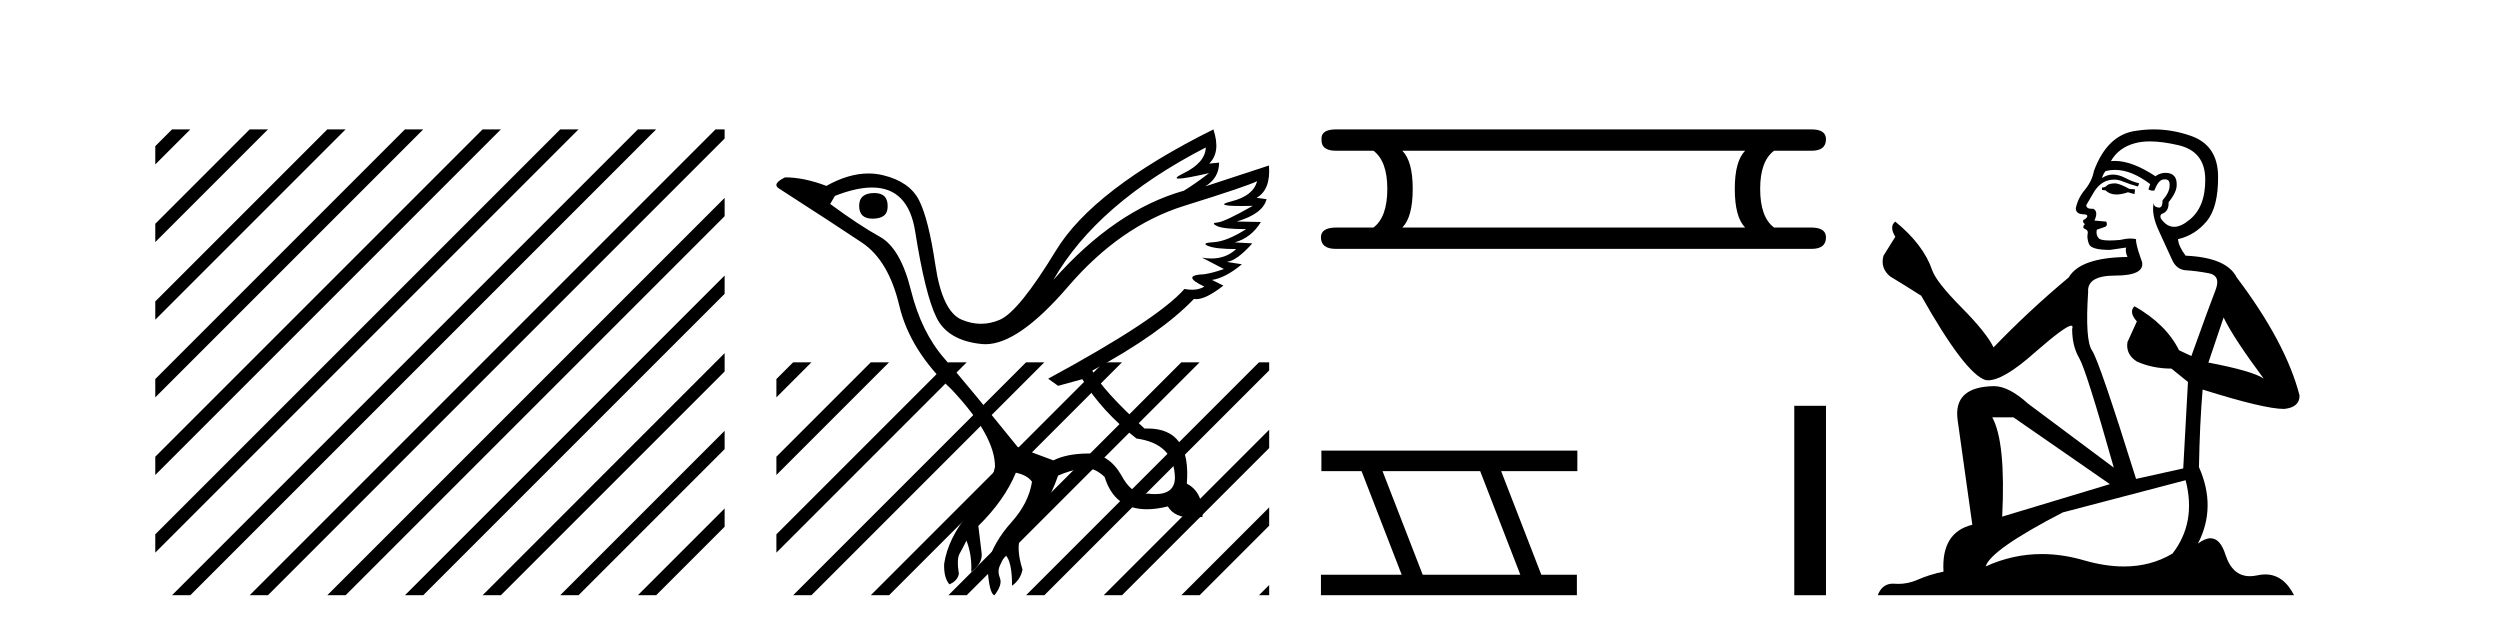
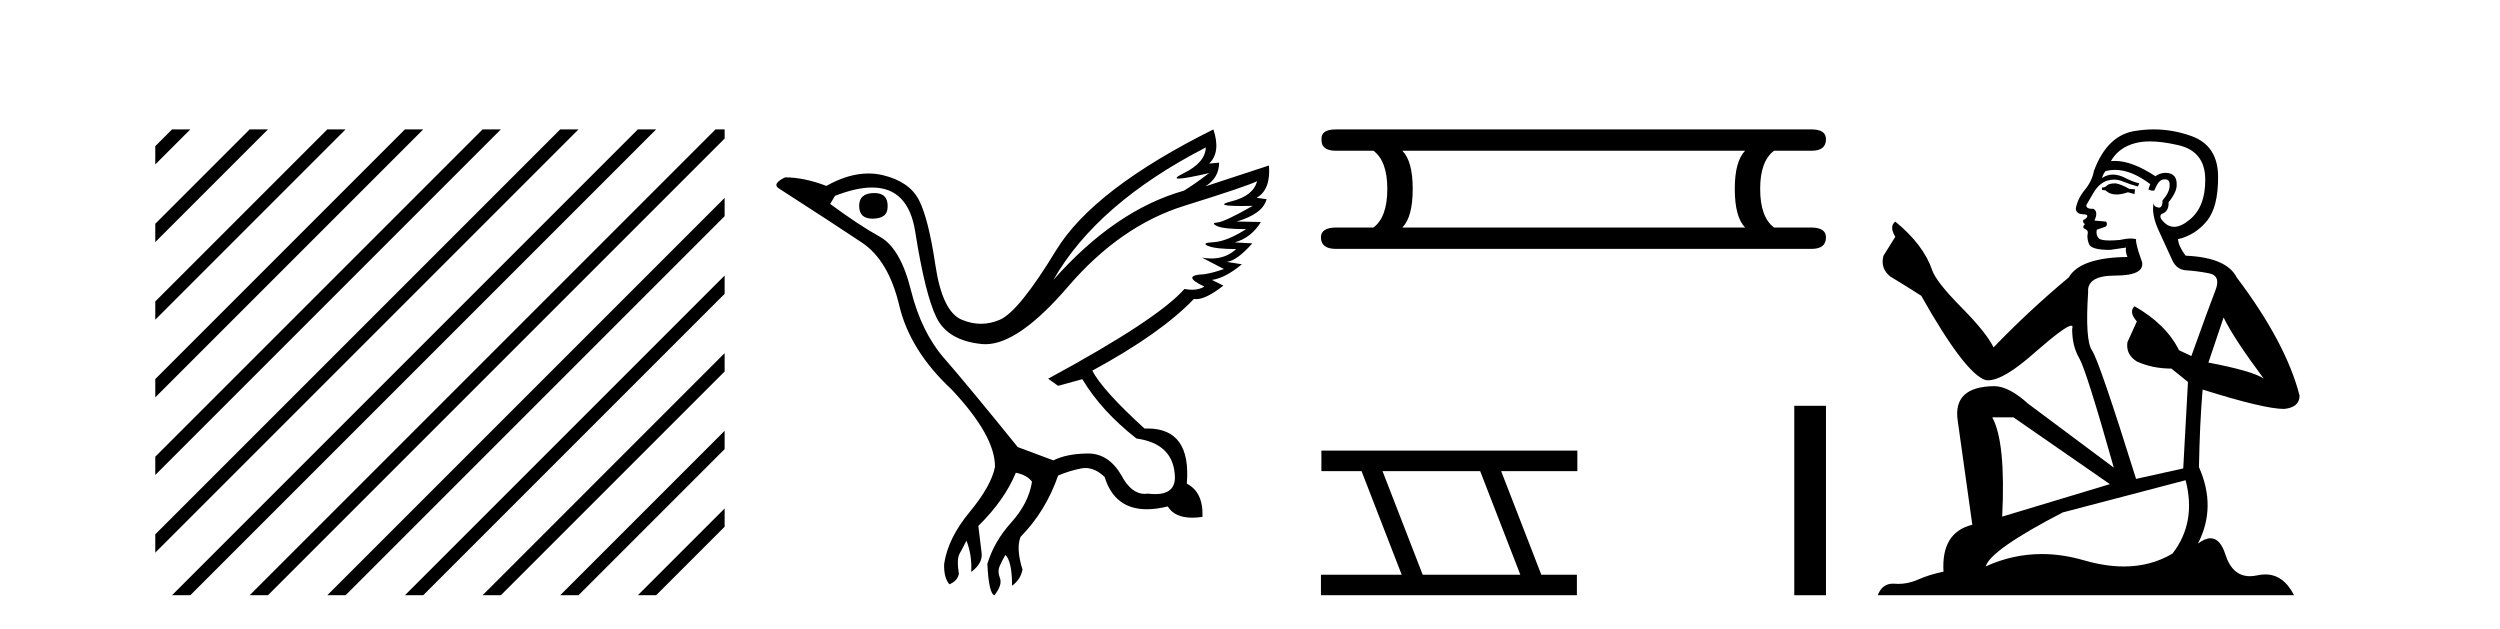
<svg xmlns="http://www.w3.org/2000/svg" width="163.0" height="41.0">
  <path d="M 11.215 8.437 L 10.124 9.528 L 10.124 10.721 L 12.11 8.735 L 12.408 8.437 ZM 16.277 8.437 L 10.124 14.59 L 10.124 14.59 L 10.124 15.783 L 17.172 8.735 L 17.47 8.437 ZM 21.339 8.437 L 10.124 19.652 L 10.124 19.652 L 10.124 20.845 L 10.124 20.845 L 22.234 8.735 L 22.532 8.437 ZM 26.401 8.437 L 10.124 24.714 L 10.124 24.714 L 10.124 25.907 L 10.124 25.907 L 27.296 8.735 L 27.594 8.437 ZM 31.463 8.437 L 10.124 29.776 L 10.124 29.776 L 10.124 30.969 L 10.124 30.969 L 32.358 8.735 L 32.656 8.437 ZM 36.525 8.437 L 10.124 34.838 L 10.124 34.838 L 10.124 36.031 L 10.124 36.031 L 37.42 8.735 L 37.719 8.437 ZM 41.587 8.437 L 11.513 38.511 L 11.513 38.511 L 11.215 38.809 L 12.408 38.809 L 42.482 8.735 L 42.781 8.437 ZM 46.65 8.437 L 16.575 38.511 L 16.575 38.511 L 16.277 38.809 L 17.47 38.809 L 47.246 9.033 L 47.246 8.437 ZM 47.246 12.902 L 21.637 38.511 L 21.637 38.511 L 21.339 38.809 L 22.532 38.809 L 47.246 14.095 L 47.246 12.902 ZM 47.246 17.964 L 26.7 38.511 L 26.7 38.511 L 26.401 38.809 L 27.594 38.809 L 47.246 19.158 L 47.246 17.964 ZM 47.246 23.026 L 31.762 38.511 L 31.463 38.809 L 32.656 38.809 L 47.246 24.22 L 47.246 23.026 ZM 47.246 28.089 L 36.824 38.511 L 36.525 38.809 L 37.719 38.809 L 47.246 29.282 L 47.246 29.282 L 47.246 28.089 ZM 47.246 33.151 L 41.886 38.511 L 41.587 38.809 L 42.781 38.809 L 47.246 34.344 L 47.246 33.151 Z" style="fill:#000000;stroke:none" />
  <path d="M 57.007 12.586 Q 56.017 12.586 56.017 13.421 Q 56.017 14.257 56.884 14.257 Q 57.874 14.257 57.874 13.483 Q 57.905 12.586 57.007 12.586 ZM 78.618 9.613 Q 78.587 10.604 77.163 11.301 Q 76.459 11.645 76.86 11.645 Q 77.27 11.645 78.835 11.285 L 78.835 11.285 Q 77.906 11.997 77.194 12.431 Q 72.705 13.7 68.68 18.251 Q 71.528 13.267 78.618 9.613 ZM 81.962 11.812 Q 81.714 12.771 80.29 13.127 Q 79.077 13.431 80.942 13.431 Q 81.266 13.431 81.683 13.421 L 81.683 13.421 Q 79.826 14.474 79.377 14.505 Q 78.928 14.536 79.346 14.737 Q 79.764 14.939 81.25 14.939 Q 79.98 15.744 79.129 15.79 Q 78.278 15.836 78.773 16.038 Q 79.268 16.239 80.6 16.239 Q 79.937 16.854 78.984 16.854 Q 78.691 16.854 78.37 16.796 L 78.37 16.796 L 79.795 17.539 Q 79.113 17.787 78.525 17.88 Q 76.946 17.942 78.525 18.685 Q 78.195 18.891 77.727 18.891 Q 77.493 18.891 77.225 18.84 Q 75.491 20.821 68.339 24.691 L 68.989 25.156 L 70.568 24.722 Q 71.807 26.797 74.098 28.592 Q 76.575 28.933 76.606 31.162 Q 76.579 32.216 75.32 32.216 Q 75.099 32.216 74.841 32.184 Q 74.737 32.2 74.636 32.2 Q 73.747 32.2 73.107 30.976 Q 72.28 29.567 70.938 29.567 Q 70.924 29.567 70.909 29.568 Q 69.547 29.583 68.68 30.016 L 66.358 29.15 Q 63.076 25.094 61.574 23.375 Q 60.073 21.657 59.391 18.917 Q 58.71 16.177 57.364 15.434 Q 56.017 14.691 54.128 13.298 L 54.438 12.771 Q 55.829 12.226 56.858 12.226 Q 59.217 12.226 59.67 15.093 Q 60.32 19.211 61.063 20.713 Q 61.806 22.214 64.02 22.431 Q 64.135 22.442 64.253 22.442 Q 66.41 22.442 69.639 18.685 Q 73.045 14.722 77.209 13.421 Q 81.374 12.121 81.962 11.812 ZM 79.113 8.437 Q 71.28 12.338 68.85 16.332 Q 66.42 20.326 65.181 20.852 Q 64.571 21.111 63.957 21.111 Q 63.325 21.111 62.689 20.837 Q 61.435 20.295 60.986 17.276 Q 60.537 14.257 59.918 13.05 Q 59.299 11.842 57.58 11.425 Q 57.112 11.311 56.623 11.311 Q 55.322 11.311 53.88 12.121 Q 52.425 11.564 51.187 11.564 Q 50.289 11.997 50.815 12.307 Q 54.469 14.66 56.203 15.821 Q 57.936 16.982 58.633 19.923 Q 59.33 22.865 62.054 25.403 Q 64.902 28.437 64.872 30.45 Q 64.624 31.688 63.215 33.391 Q 61.806 35.094 61.559 36.766 Q 61.528 37.664 61.899 38.097 Q 62.426 37.881 62.519 37.416 Q 62.364 36.456 62.565 36.1 Q 62.766 35.744 63.014 35.249 Q 63.385 36.209 63.323 37.292 Q 64.067 36.735 64.005 36.085 L 63.788 34.289 Q 65.491 32.617 66.234 30.821 Q 66.977 30.976 67.286 31.41 Q 67.07 32.803 65.94 34.057 Q 64.81 35.311 64.376 36.766 Q 64.469 38.716 64.841 38.809 Q 65.367 38.128 65.197 37.695 Q 65.026 37.261 65.181 36.905 Q 65.336 36.549 65.553 36.178 Q 65.986 36.611 65.986 38.19 Q 66.543 37.788 66.667 37.137 Q 66.234 35.744 66.543 35.001 Q 68.184 33.329 68.989 31.007 Q 69.701 30.698 70.491 30.543 Q 70.632 30.515 70.771 30.515 Q 71.413 30.515 72.023 31.1 Q 72.669 33.203 74.771 33.203 Q 75.393 33.203 76.141 33.02 Q 76.581 33.753 77.735 33.753 Q 78.043 33.753 78.401 33.701 Q 78.463 32.091 77.38 31.534 Q 77.679 27.938 74.818 27.938 Q 74.723 27.938 74.624 27.942 Q 71.869 25.434 71.218 24.165 Q 75.677 21.75 77.844 19.49 Q 77.916 19.504 77.996 19.504 Q 78.635 19.504 79.764 18.623 L 79.021 18.251 Q 79.887 18.128 80.971 17.23 L 79.98 17.075 Q 80.631 17.013 81.652 15.867 L 80.507 15.805 Q 81.59 15.496 82.21 14.474 L 80.631 14.443 Q 82.333 13.948 82.581 12.988 L 81.931 12.895 Q 82.86 12.369 82.736 10.79 L 82.736 10.79 L 78.587 12.152 Q 79.485 11.595 79.485 10.604 L 79.485 10.604 L 78.835 10.666 Q 79.609 9.923 79.113 8.437 Z" style="fill:#000000;stroke:none" />
-   <path d="M 51.712 23.623 L 50.621 24.714 L 50.621 24.714 L 50.621 25.907 L 52.607 23.921 L 52.905 23.623 ZM 56.774 23.623 L 50.621 29.776 L 50.621 30.969 L 50.621 30.969 L 57.669 23.921 L 57.967 23.623 ZM 61.836 23.623 L 50.621 34.838 L 50.621 34.838 L 50.621 36.031 L 50.621 36.031 L 62.731 23.921 L 63.029 23.623 ZM 66.898 23.623 L 52.01 38.511 L 51.712 38.809 L 52.905 38.809 L 67.793 23.921 L 68.091 23.623 ZM 71.96 23.623 L 57.072 38.511 L 56.774 38.809 L 57.967 38.809 L 72.855 23.921 L 73.153 23.623 ZM 77.022 23.623 L 62.134 38.511 L 61.836 38.809 L 63.029 38.809 L 77.917 23.921 L 78.215 23.623 ZM 82.084 23.623 L 67.196 38.511 L 66.898 38.809 L 68.091 38.809 L 82.75 24.15 L 82.75 23.623 ZM 82.75 28.019 L 72.258 38.511 L 71.96 38.809 L 73.153 38.809 L 82.75 29.212 L 82.75 28.019 ZM 82.75 33.081 L 77.32 38.511 L 77.022 38.809 L 78.215 38.809 L 82.75 34.274 L 82.75 33.081 ZM 82.75 38.143 L 82.382 38.511 L 82.084 38.809 L 82.75 38.809 L 82.75 38.143 Z" style="fill:#000000;stroke:none" />
  <path d="M 113.785 9.829 Q 113.108 10.507 113.108 12.313 Q 113.108 14.157 113.785 14.834 L 91.431 14.834 Q 92.109 14.157 92.109 12.313 Q 92.109 10.507 91.431 9.829 ZM 87.104 8.437 Q 86.125 8.437 86.163 9.077 Q 86.125 9.829 87.104 9.829 L 89.55 9.829 Q 90.453 10.507 90.453 12.313 Q 90.453 14.157 89.55 14.834 L 87.141 14.834 Q 86.125 14.834 86.125 15.474 Q 86.125 16.227 87.104 16.227 L 118.113 16.227 Q 119.054 16.227 119.054 15.474 Q 119.054 14.834 118.075 14.834 L 115.667 14.834 Q 114.763 14.157 114.763 12.313 Q 114.763 10.507 115.667 9.829 L 118.113 9.829 Q 119.054 9.829 119.054 9.077 Q 119.054 8.437 118.113 8.437 Z" style="fill:#000000;stroke:none" />
  <path d="M 96.507 30.718 L 99.125 37.471 L 92.759 37.471 L 90.141 30.718 ZM 86.155 29.379 L 86.155 30.718 L 88.773 30.718 L 91.39 37.471 L 86.125 37.471 L 86.125 38.809 L 102.813 38.809 L 102.813 37.471 L 100.493 37.471 L 97.875 30.718 L 102.843 30.718 L 102.843 29.379 Z" style="fill:#000000;stroke:none" />
  <path d="M 116.987 26.458 L 116.987 38.809 L 119.054 38.809 L 119.054 26.458 Z" style="fill:#000000;stroke:none" />
  <path d="M 137.94 11.955 Q 137.513 11.955 137.376 12.091 Q 137.256 12.228 137.051 12.228 L 137.051 12.382 L 137.291 12.416 Q 137.556 12.681 137.995 12.681 Q 138.321 12.681 138.743 12.535 L 139.17 12.655 L 139.204 12.348 L 138.828 12.313 Q 138.281 12.006 137.94 11.955 ZM 140.177 9.22 Q 140.966 9.22 142.006 9.46 Q 143.765 9.853 143.782 11.681 Q 143.799 13.492 142.757 14.329 Q 142.206 14.788 141.754 14.788 Q 141.365 14.788 141.049 14.449 Q 140.741 14.141 140.929 13.953 Q 141.425 13.8 141.391 13.185 Q 141.92 12.535 141.92 12.074 Q 141.953 11.27 141.182 11.27 Q 141.15 11.27 141.117 11.271 Q 140.776 11.305 140.536 11.493 Q 139.025 10.491 137.876 10.491 Q 137.752 10.491 137.632 10.503 L 137.632 10.503 Q 138.128 9.631 139.187 9.341 Q 139.619 9.22 140.177 9.22 ZM 144.978 20.701 Q 145.644 22.068 147.592 24.682 Q 146.857 24.186 143.987 23.639 L 144.978 20.701 ZM 137.895 11.076 Q 138.972 11.076 140.195 12.006 L 140.075 12.348 Q 140.219 12.431 140.354 12.431 Q 140.412 12.431 140.468 12.416 Q 140.741 11.698 141.083 11.698 Q 141.124 11.693 141.161 11.693 Q 141.49 11.693 141.459 12.108 Q 141.459 12.535 140.998 13.065 Q 140.998 13.538 140.768 13.538 Q 140.732 13.538 140.69 13.526 Q 140.383 13.458 140.434 13.185 L 140.434 13.185 Q 140.229 13.953 140.793 15.132 Q 141.339 16.328 141.63 16.96 Q 141.92 17.592 142.552 17.626 Q 143.184 17.66 144.004 17.814 Q 144.824 17.968 144.448 18.925 Q 144.073 19.881 142.877 23.212 L 142.074 22.837 Q 141.237 21.145 139.17 19.967 L 139.17 19.967 Q 138.777 20.342 139.324 20.957 L 138.709 22.307 Q 138.589 23.11 139.324 23.571 Q 140.349 24.032 141.578 24.032 L 142.655 24.904 L 142.347 30.541 L 139.272 31.224 Q 136.864 23.52 136.402 22.854 Q 135.941 22.187 136.146 19.044 Q 136.061 17.968 137.906 17.968 Q 139.819 17.968 139.665 17.097 L 139.426 16.396 Q 139.238 15.747 139.272 15.593 Q 139.122 15.552 138.922 15.552 Q 138.623 15.552 138.213 15.645 Q 137.826 15.679 137.545 15.679 Q 136.983 15.679 136.846 15.542 Q 136.641 15.337 136.71 14.978 L 137.256 14.79 Q 137.444 14.688 137.325 14.449 L 136.556 14.38 Q 136.829 13.8 136.488 13.612 Q 136.436 13.615 136.391 13.615 Q 136.026 13.615 136.026 13.373 Q 136.146 13.15 136.505 12.553 Q 136.864 11.955 137.376 11.784 Q 137.606 11.71 137.833 11.71 Q 138.128 11.71 138.418 11.835 Q 138.931 12.04 139.392 12.16 L 139.477 11.955 Q 139.05 11.852 138.589 11.613 Q 138.145 11.382 137.76 11.382 Q 137.376 11.382 137.051 11.613 Q 137.137 11.305 137.291 11.152 Q 137.587 11.076 137.895 11.076 ZM 131.277 27.21 L 137.564 31.566 L 130.543 33.684 Q 130.782 28.816 129.894 27.21 ZM 142.501 31.31 Q 143.218 34.06 141.647 36.093 Q 140.239 36.934 138.477 36.934 Q 137.267 36.934 135.89 36.537 Q 134.478 36.124 133.127 36.124 Q 131.239 36.124 129.467 36.93 Q 129.774 35.854 134.489 33.411 L 142.501 31.31 ZM 140.423 8.437 Q 139.875 8.437 139.324 8.521 Q 137.41 8.743 136.522 11.152 Q 136.402 11.801 135.941 12.365 Q 135.48 12.911 135.343 13.578 Q 135.343 13.953 135.821 13.97 Q 136.3 13.988 135.941 14.295 Q 135.787 14.329 135.821 14.449 Q 135.839 14.568 135.941 14.603 Q 135.719 14.842 135.941 14.927 Q 136.18 15.03 136.112 15.269 Q 136.061 15.525 136.197 15.901 Q 136.334 16.294 137.564 16.294 L 138.623 16.14 L 138.623 16.14 Q 138.555 16.396 138.709 16.755 Q 135.634 16.789 134.882 18.087 Q 132.302 20.24 129.979 22.649 Q 129.518 21.692 127.878 20.035 Q 126.255 18.395 125.982 17.626 Q 125.418 15.952 123.573 14.449 Q 123.163 14.756 123.573 15.44 L 122.804 16.67 Q 122.582 17.472 123.231 18.019 Q 124.222 18.617 125.264 19.283 Q 128.134 24.374 129.467 24.784 Q 129.54 24.795 129.62 24.795 Q 130.634 24.795 132.661 22.99 Q 134.669 21.235 135.043 21.235 Q 135.175 21.235 135.104 21.453 Q 135.104 22.563 135.565 23.349 Q 136.026 24.135 137.82 30.49 L 132.234 26.322 Q 130.97 25.177 130.013 25.177 Q 127.331 25.211 127.639 27.398 L 128.595 34.214 Q 126.562 34.709 126.716 37.272 Q 125.794 37.46 125.025 37.801 Q 124.404 38.07 123.771 38.07 Q 123.638 38.07 123.505 38.058 Q 123.458 38.055 123.414 38.055 Q 122.717 38.055 122.428 38.809 L 149.573 38.809 Q 148.881 37.452 147.696 37.452 Q 147.45 37.452 147.182 37.511 Q 146.923 37.568 146.693 37.568 Q 145.552 37.568 145.098 36.161 Q 144.761 35.096 144.126 35.096 Q 143.764 35.096 143.304 35.444 Q 144.534 33.069 143.372 30.456 Q 143.423 27.62 143.611 25.399 Q 147.626 26.663 148.924 26.663 Q 149.932 26.561 149.932 25.792 Q 149.044 22.341 145.832 18.087 Q 145.183 16.789 142.501 16.67 Q 142.04 16.055 142.006 15.593 Q 143.116 15.337 143.868 14.432 Q 144.636 13.526 144.619 11.493 Q 144.602 9.478 142.86 8.863 Q 141.653 8.437 140.423 8.437 Z" style="fill:#000000;stroke:none" />
</svg>